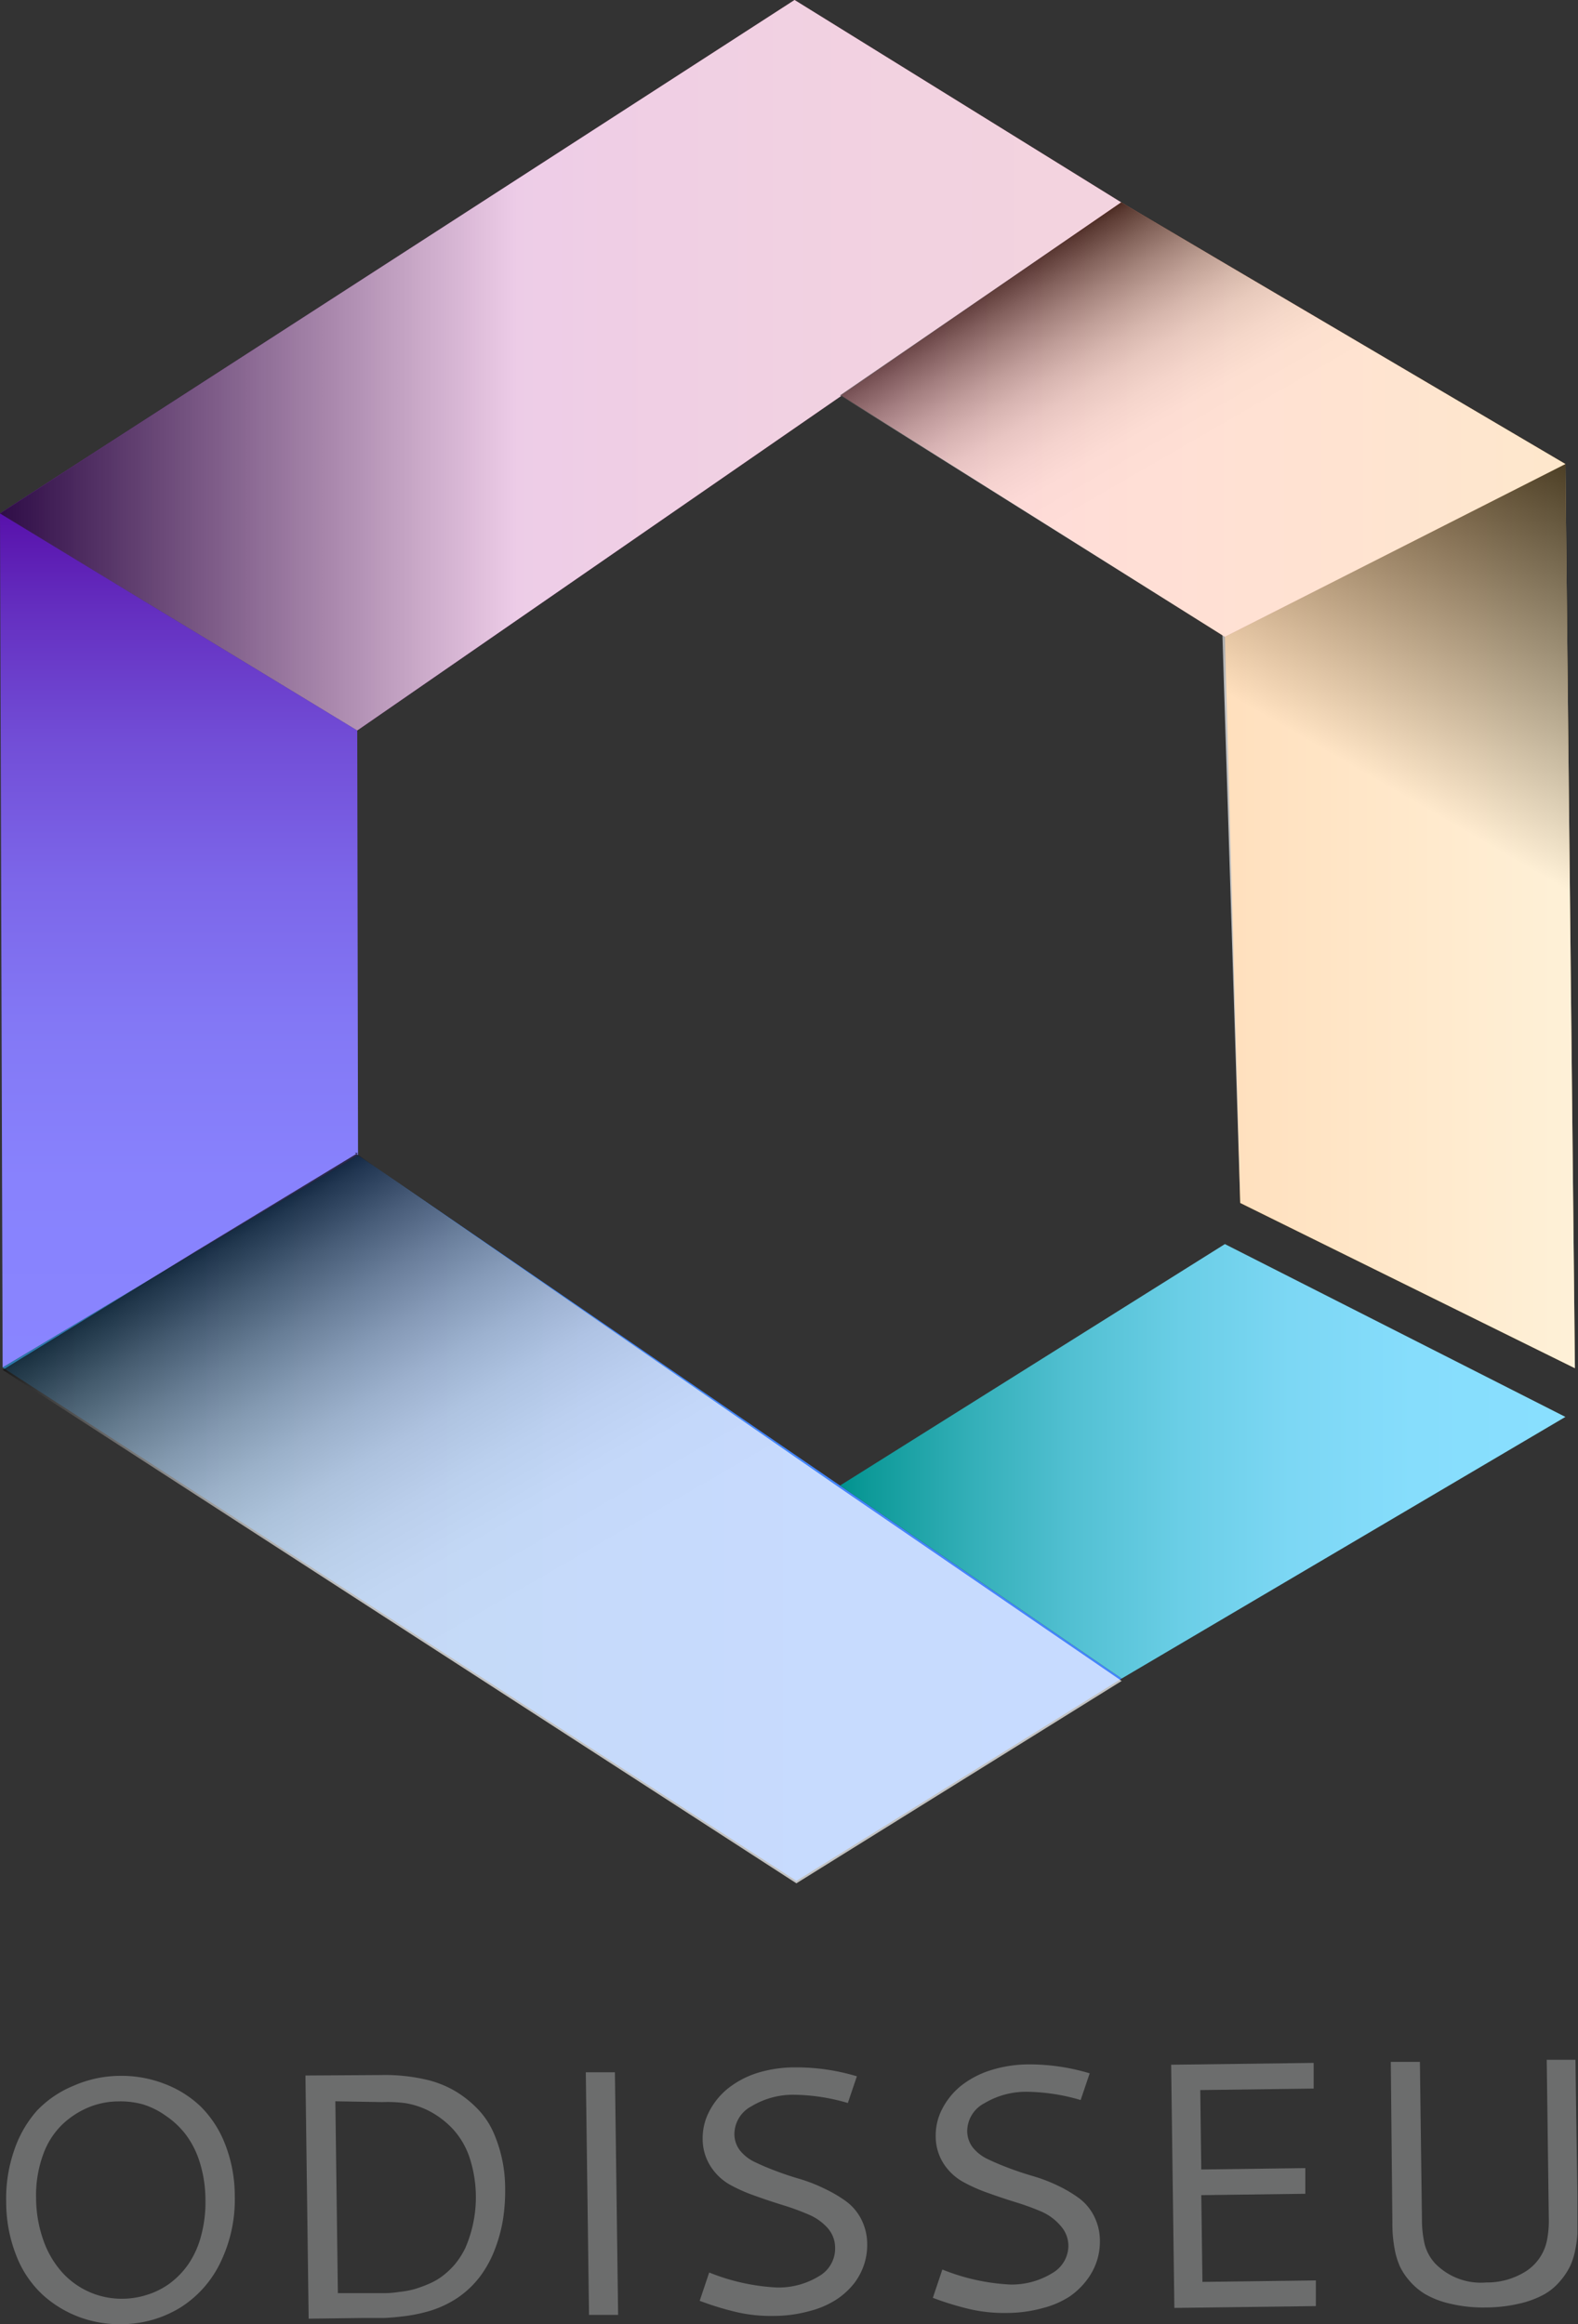
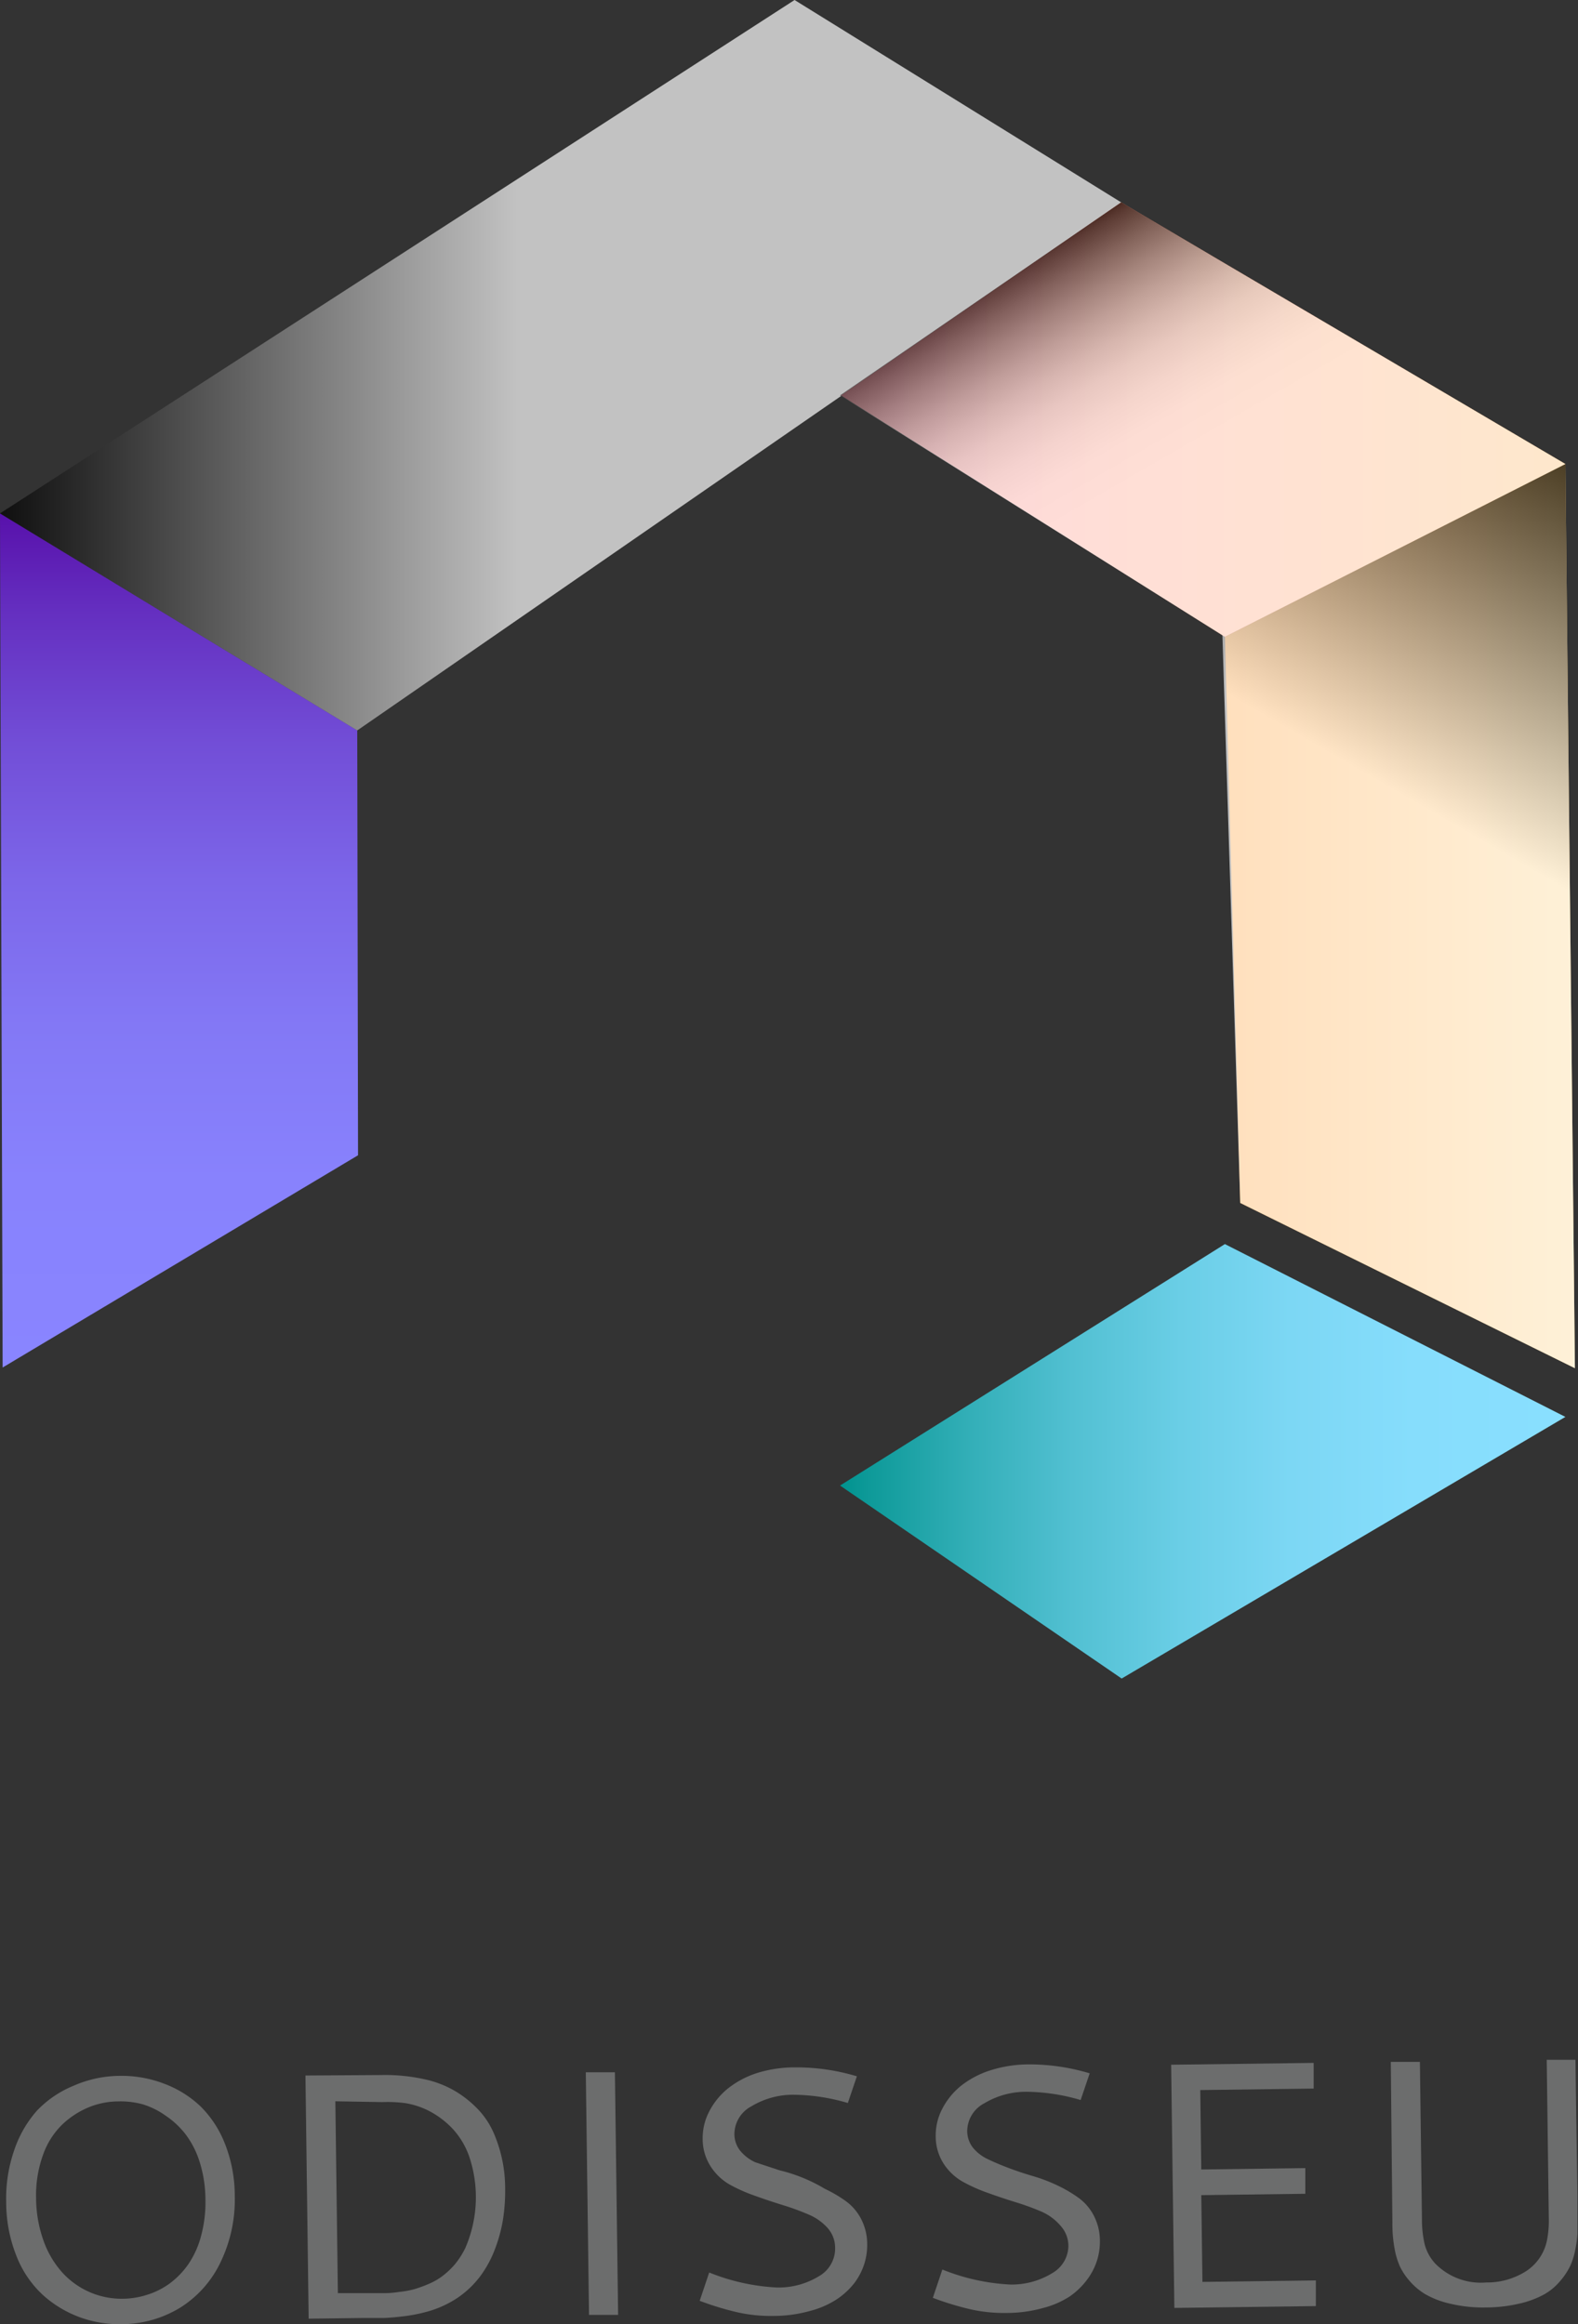
<svg xmlns="http://www.w3.org/2000/svg" xmlns:xlink="http://www.w3.org/1999/xlink" viewBox="0 0 137.73 202.81">
  <rect x="0" y="0" width="137.73" height="202.81" fill="#333333" stroke="none" />
  <defs>
    <linearGradient id="4bb095a5-b558-4ed3-8bb4-b04c5646b699" x1="106.91" y1="79.94" x2="137.46" y2="79.94" gradientUnits="userSpaceOnUse">
      <stop offset="0" stop-color="#ff9522" />
      <stop offset="1" stop-color="#fdcf7b" />
    </linearGradient>
    <linearGradient id="d3d0ca5f-a486-470b-80c0-83f7d280eb0b" y1="31.87" x2="97.86" y2="31.87" gradientUnits="userSpaceOnUse">
      <stop offset="0" stop-color="#9c29ee" />
      <stop offset="0.13" stop-color="#a938d9" />
      <stop offset="0.36" stop-color="#bd4eba" />
      <stop offset="0.59" stop-color="#cc5ea4" />
      <stop offset="0.81" stop-color="#d46897" />
      <stop offset="1" stop-color="#d76b92" />
    </linearGradient>
    <linearGradient id="b6943a42-c77a-4cb1-8d0a-97df5ab05d0c" x1="15.63" y1="44.8" x2="15.63" y2="119.33" gradientUnits="userSpaceOnUse">
      <stop offset="0" stop-color="#5811ab" />
      <stop offset="0.12" stop-color="#6530c1" />
      <stop offset="0.27" stop-color="#724ed7" />
      <stop offset="0.43" stop-color="#7c66e9" />
      <stop offset="0.6" stop-color="#8378f5" />
      <stop offset="0.78" stop-color="#8882fd" />
      <stop offset="1" stop-color="#8985ff" />
    </linearGradient>
    <linearGradient id="0cecd2b2-5ba6-4968-bcbd-13364e6387d8" x1="0.23" y1="132.47" x2="97.9" y2="132.47" gradientUnits="userSpaceOnUse">
      <stop offset="0" stop-color="#2b79ab" />
      <stop offset="0.17" stop-color="#347dc9" />
      <stop offset="0.35" stop-color="#3b81e0" />
      <stop offset="0.54" stop-color="#4083f2" />
      <stop offset="0.75" stop-color="#4385fc" />
      <stop offset="1" stop-color="#4485ff" />
    </linearGradient>
    <linearGradient id="556be515-2bc6-472a-9de9-68eb4381d939" x1="73.32" y1="127.51" x2="136.63" y2="127.51" gradientUnits="userSpaceOnUse">
      <stop offset="0" stop-color="#00928e" />
      <stop offset="0.04" stop-color="#0e9a99" />
      <stop offset="0.18" stop-color="#33afb8" />
      <stop offset="0.32" stop-color="#52c0d2" />
      <stop offset="0.47" stop-color="#6acee6" />
      <stop offset="0.62" stop-color="#7cd7f4" />
      <stop offset="0.79" stop-color="#86ddfc" />
      <stop offset="1" stop-color="#89dfff" />
    </linearGradient>
    <linearGradient id="037df3b9-1219-48b5-a350-e6cf23b6f985" x1="138.61" y1="41.28" x2="103.44" y2="102.2" gradientUnits="userSpaceOnUse">
      <stop offset="0" />
      <stop offset="0.46" stop-color="#fff" />
    </linearGradient>
    <linearGradient id="0dae6d98-55da-4ae8-b481-8815580afa40" x1="0" y1="31.87" x2="97.86" y2="31.87" xlink:href="#037df3b9-1219-48b5-a350-e6cf23b6f985" />
    <linearGradient id="7aaad22f-4a27-4c44-83e0-fc495c1e871a" x1="67.7" y1="165.39" x2="30.46" y2="100.88" gradientUnits="userSpaceOnUse">
      <stop offset="0.46" stop-color="#fff" />
      <stop offset="0.54" stop-color="#fcfcfc" />
      <stop offset="0.61" stop-color="#f1f1f1" />
      <stop offset="0.68" stop-color="#dfdfdf" />
      <stop offset="0.74" stop-color="#c6c6c6" />
      <stop offset="0.8" stop-color="#a5a5a5" />
      <stop offset="0.86" stop-color="#7d7d7d" />
      <stop offset="0.92" stop-color="#4e4e4e" />
      <stop offset="0.98" stop-color="#181818" />
      <stop offset="1" />
    </linearGradient>
    <linearGradient id="bb905f50-ce72-4002-9044-e31f65958cf5" x1="73.4" y1="36.61" x2="136.63" y2="36.61" gradientUnits="userSpaceOnUse">
      <stop offset="0" stop-color="#ff7d8d" />
      <stop offset="1" stop-color="#fdb153" />
    </linearGradient>
    <linearGradient id="fd736c0f-4113-44c5-8759-7e0597d75969" x1="114.19" y1="53.45" x2="94.61" y2="19.54" xlink:href="#7aaad22f-4a27-4c44-83e0-fc495c1e871a" />
  </defs>
  <title>village-logo</title>
  <g style="isolation:isolate">
    <g id="1e59533f-90ec-4c0f-b443-d03dcd7b4d7c" data-name="Layer 1">
      <polygon points="136.63 40.49 137.46 119.39 108.25 104.97 106.91 55.57 136.63 40.49" fill="url(#4bb095a5-b558-4ed3-8bb4-b04c5646b699)" />
      <path d="M10.4,181.14a10.41,10.41,0,0,1,3.94.69,9.36,9.36,0,0,1,3.19,2,9.41,9.41,0,0,1,2.14,3.33,12.34,12.34,0,0,1,.82,4.4,12.56,12.56,0,0,1-1.22,5.8,9.47,9.47,0,0,1-3.53,4,9.86,9.86,0,0,1-5.17,1.45,10,10,0,0,1-3.67-.63,9.87,9.87,0,0,1-3.18-1.94,9.14,9.14,0,0,1-2.28-3.37,12.67,12.67,0,0,1-.9-4.72,12.82,12.82,0,0,1,.7-4.52,10,10,0,0,1,2-3.47A9.26,9.26,0,0,1,6.43,182,10.19,10.19,0,0,1,10.4,181.14Zm-.11,2.23a6.92,6.92,0,0,0-2.61.54,7.52,7.52,0,0,0-2.29,1.52,6.88,6.88,0,0,0-1.65,2.65,10.33,10.33,0,0,0-.59,3.73,11.15,11.15,0,0,0,.63,3.66,8.32,8.32,0,0,0,1.62,2.79A7,7,0,0,0,7.8,200a7,7,0,0,0,2.94.59,7.07,7.07,0,0,0,2.08-.34,6.7,6.7,0,0,0,2-1,7.29,7.29,0,0,0,1.63-1.69,8,8,0,0,0,1.1-2.45,11.26,11.26,0,0,0,.38-3.19,11,11,0,0,0-.49-3.22,7.93,7.93,0,0,0-1.22-2.43,7.49,7.49,0,0,0-1.74-1.64,7,7,0,0,0-2-1A7.41,7.41,0,0,0,10.29,183.37Z" fill="#6c6d6d" />
      <path d="M33.27,181.07a15.9,15.9,0,0,1,3.75.36,9,9,0,0,1,2.84,1.12,9.44,9.44,0,0,1,2,1.66,7.14,7.14,0,0,1,1.3,2.08,12.12,12.12,0,0,1,.93,4.6,16.57,16.57,0,0,1-.17,2.67,13.07,13.07,0,0,1-.69,2.62,9.74,9.74,0,0,1-1.28,2.4,8.35,8.35,0,0,1-2,1.92A9.17,9.17,0,0,1,37,201.79a13.31,13.31,0,0,1-1.86.34q-1,.12-1.7.14l-1.9,0-4.6.06-.28-21.22Zm-4,2.29.22,16.74,3.09,0,1.11,0q.44,0,1.19-.11a8,8,0,0,0,1.3-.24,11.36,11.36,0,0,0,1.23-.45,5.53,5.53,0,0,0,1.22-.7,6.86,6.86,0,0,0,1.06-1,7.14,7.14,0,0,0,.92-1.43,11.11,11.11,0,0,0,.34-8,6.91,6.91,0,0,0-1.48-2.45,7.74,7.74,0,0,0-1.95-1.48,7,7,0,0,0-2.15-.72,12,12,0,0,0-2-.09Z" fill="#6c6d6d" />
      <path d="M51.13,180.83l2.54,0L53.95,202l-2.54,0Z" fill="#6c6d6d" />
-       <path d="M69.51,180.4a18.3,18.3,0,0,1,5.28.78L74,183.51a17.15,17.15,0,0,0-4.67-.72,7,7,0,0,0-3.73,1,2.76,2.76,0,0,0-1.5,2.43,2.34,2.34,0,0,0,.51,1.46,3.69,3.69,0,0,0,1.31,1q.81.39,1.85.78t2.11.7A14.08,14.08,0,0,1,72,191a11.69,11.69,0,0,1,1.85,1.09,4.45,4.45,0,0,1,1.32,1.56,4.78,4.78,0,0,1,.52,2.19,5.54,5.54,0,0,1-.25,1.7,5.62,5.62,0,0,1-.87,1.68A6.51,6.51,0,0,1,73,200.66a7.89,7.89,0,0,1-2.32,1,11.9,11.9,0,0,1-3.14.43,13.38,13.38,0,0,1-3.19-.32,25.55,25.55,0,0,1-3.28-1l.83-2.47a18.21,18.21,0,0,0,5.92,1.31,6.76,6.76,0,0,0,3.68-1,2.77,2.77,0,0,0,1.39-2.45,2.6,2.6,0,0,0-.66-1.75,4.63,4.63,0,0,0-1.66-1.17,21.34,21.34,0,0,0-2.24-.82q-1.23-.38-2.45-.82a14,14,0,0,1-2.24-1A4.82,4.82,0,0,1,62,189a4.41,4.41,0,0,1-.67-2.38,5,5,0,0,1,.56-2.35,6.26,6.26,0,0,1,1.61-2,8,8,0,0,1,2.59-1.38A11.12,11.12,0,0,1,69.51,180.4Z" fill="#6c6d6d" />
+       <path d="M69.51,180.4a18.3,18.3,0,0,1,5.28.78L74,183.51a17.15,17.15,0,0,0-4.67-.72,7,7,0,0,0-3.73,1,2.76,2.76,0,0,0-1.5,2.43,2.34,2.34,0,0,0,.51,1.46,3.69,3.69,0,0,0,1.31,1t2.11.7A14.08,14.08,0,0,1,72,191a11.69,11.69,0,0,1,1.85,1.09,4.45,4.45,0,0,1,1.32,1.56,4.78,4.78,0,0,1,.52,2.19,5.54,5.54,0,0,1-.25,1.7,5.62,5.62,0,0,1-.87,1.68A6.51,6.51,0,0,1,73,200.66a7.89,7.89,0,0,1-2.32,1,11.9,11.9,0,0,1-3.14.43,13.38,13.38,0,0,1-3.19-.32,25.55,25.55,0,0,1-3.28-1l.83-2.47a18.21,18.21,0,0,0,5.92,1.31,6.76,6.76,0,0,0,3.68-1,2.77,2.77,0,0,0,1.39-2.45,2.6,2.6,0,0,0-.66-1.75,4.63,4.63,0,0,0-1.66-1.17,21.34,21.34,0,0,0-2.24-.82q-1.23-.38-2.45-.82a14,14,0,0,1-2.24-1A4.82,4.82,0,0,1,62,189a4.41,4.41,0,0,1-.67-2.38,5,5,0,0,1,.56-2.35,6.26,6.26,0,0,1,1.61-2,8,8,0,0,1,2.59-1.38A11.12,11.12,0,0,1,69.51,180.4Z" fill="#6c6d6d" />
      <path d="M89.83,180.14a18.31,18.31,0,0,1,5.28.78l-.79,2.33a17.15,17.15,0,0,0-4.67-.72,7.06,7.06,0,0,0-3.73,1,2.76,2.76,0,0,0-1.5,2.43,2.34,2.34,0,0,0,.51,1.46,3.69,3.69,0,0,0,1.31,1q.81.39,1.85.78t2.11.7a14.13,14.13,0,0,1,2.11.81,11.69,11.69,0,0,1,1.85,1.09,4.45,4.45,0,0,1,1.32,1.56,4.78,4.78,0,0,1,.52,2.19,5.54,5.54,0,0,1-.25,1.7,5.61,5.61,0,0,1-.87,1.68,6.5,6.5,0,0,1-1.53,1.47,7.89,7.89,0,0,1-2.32,1,11.89,11.89,0,0,1-3.14.43,13.38,13.38,0,0,1-3.19-.32,25.6,25.6,0,0,1-3.28-1l.83-2.47a18.2,18.2,0,0,0,5.92,1.31,6.77,6.77,0,0,0,3.68-1A2.77,2.77,0,0,0,93.25,196a2.6,2.6,0,0,0-.66-1.75A4.64,4.64,0,0,0,90.93,193a21.62,21.62,0,0,0-2.24-.82q-1.23-.38-2.45-.82a14,14,0,0,1-2.24-1,4.81,4.81,0,0,1-1.66-1.59,4.41,4.41,0,0,1-.67-2.38,5,5,0,0,1,.56-2.35,6.27,6.27,0,0,1,1.61-2,8,8,0,0,1,2.6-1.38A11.15,11.15,0,0,1,89.83,180.14Z" fill="#6c6d6d" />
      <path d="M102.5,201.39l-.28-21.22,12.44-.16,0,2.24-9.9.13.09,6.93,9.08-.12,0,2.24-9.08.12.1,7.57,9.9-.13,0,2.24Z" fill="#6c6d6d" />
      <path d="M121.39,179.92l2.54,0,.18,13.75a9.53,9.53,0,0,0,.24,2.18,3.92,3.92,0,0,0,.94,1.69,5.57,5.57,0,0,0,4.43,1.63,6.32,6.32,0,0,0,3.5-1,4.19,4.19,0,0,0,1.79-2.62,8.9,8.9,0,0,0,.17-2.06L135,179.74l2.51,0q.06,4.79.11,7.84t.06,3.91q0,.86,0,1.37t0,.86c0,.46,0,.86,0,1.2a9.73,9.73,0,0,1-.18,1.35,6.24,6.24,0,0,1-.45,1.46,6.17,6.17,0,0,1-.89,1.33,5.13,5.13,0,0,1-1.42,1.17,8.34,8.34,0,0,1-2.11.78,13.05,13.05,0,0,1-2.92.34,12.32,12.32,0,0,1-3.14-.33,7.73,7.73,0,0,1-2.19-.84A5.65,5.65,0,0,1,123,199a5.5,5.5,0,0,1-.81-1.22,6.91,6.91,0,0,1-.37-1.08,11.83,11.83,0,0,1-.29-2.79Z" fill="#6c6d6d" />
-       <polygon points="97.86 17.66 31.18 63.74 0 44.8 69.35 0 97.86 17.66" fill="url(#d3d0ca5f-a486-470b-80c0-83f7d280eb0b)" />
      <polygon points="0 44.8 0.23 119.33 31.25 100.81 31.18 63.74 0 44.8" fill="url(#b6943a42-c77a-4cb1-8d0a-97df5ab05d0c)" />
-       <polygon points="0.23 119.33 31.25 100.81 97.9 146.47 69.51 164.13 0.23 119.33" fill="url(#0cecd2b2-5ba6-4968-bcbd-13364e6387d8)" />
      <polygon points="73.32 129.63 106.91 108.56 136.63 123.64 97.9 146.47 73.32 129.63" fill="url(#556be515-2bc6-472a-9de9-68eb4381d939)" />
      <polygon points="136.63 40.49 137.46 119.39 108.25 104.97 105.65 22.25 136.63 40.49" opacity="0.7" fill="url(#037df3b9-1219-48b5-a350-e6cf23b6f985)" style="mix-blend-mode:multiply" />
      <polygon points="97.86 17.66 31.18 63.74 0 44.8 69.35 0 97.86 17.66" opacity="0.7" fill="url(#0dae6d98-55da-4ae8-b481-8815580afa40)" style="mix-blend-mode:multiply" />
-       <polyline points="17 109.24 0.23 119.54 69.51 164.34 97.9 146.68 73.32 129.85 30.97 100.59 31.25 100.6" opacity="0.7" fill="url(#7aaad22f-4a27-4c44-83e0-fc495c1e871a)" style="mix-blend-mode:multiply" />
      <polygon points="73.4 34.5 97.86 17.66 136.63 40.49 106.91 55.57 73.4 34.5" fill="url(#bb905f50-ce72-4002-9044-e31f65958cf5)" />
      <polygon points="73.32 34.5 106.91 55.57 136.63 40.49 97.86 17.66 73.32 34.5" opacity="0.7" fill="url(#fd736c0f-4113-44c5-8759-7e0597d75969)" style="mix-blend-mode:multiply" />
    </g>
  </g>
</svg>